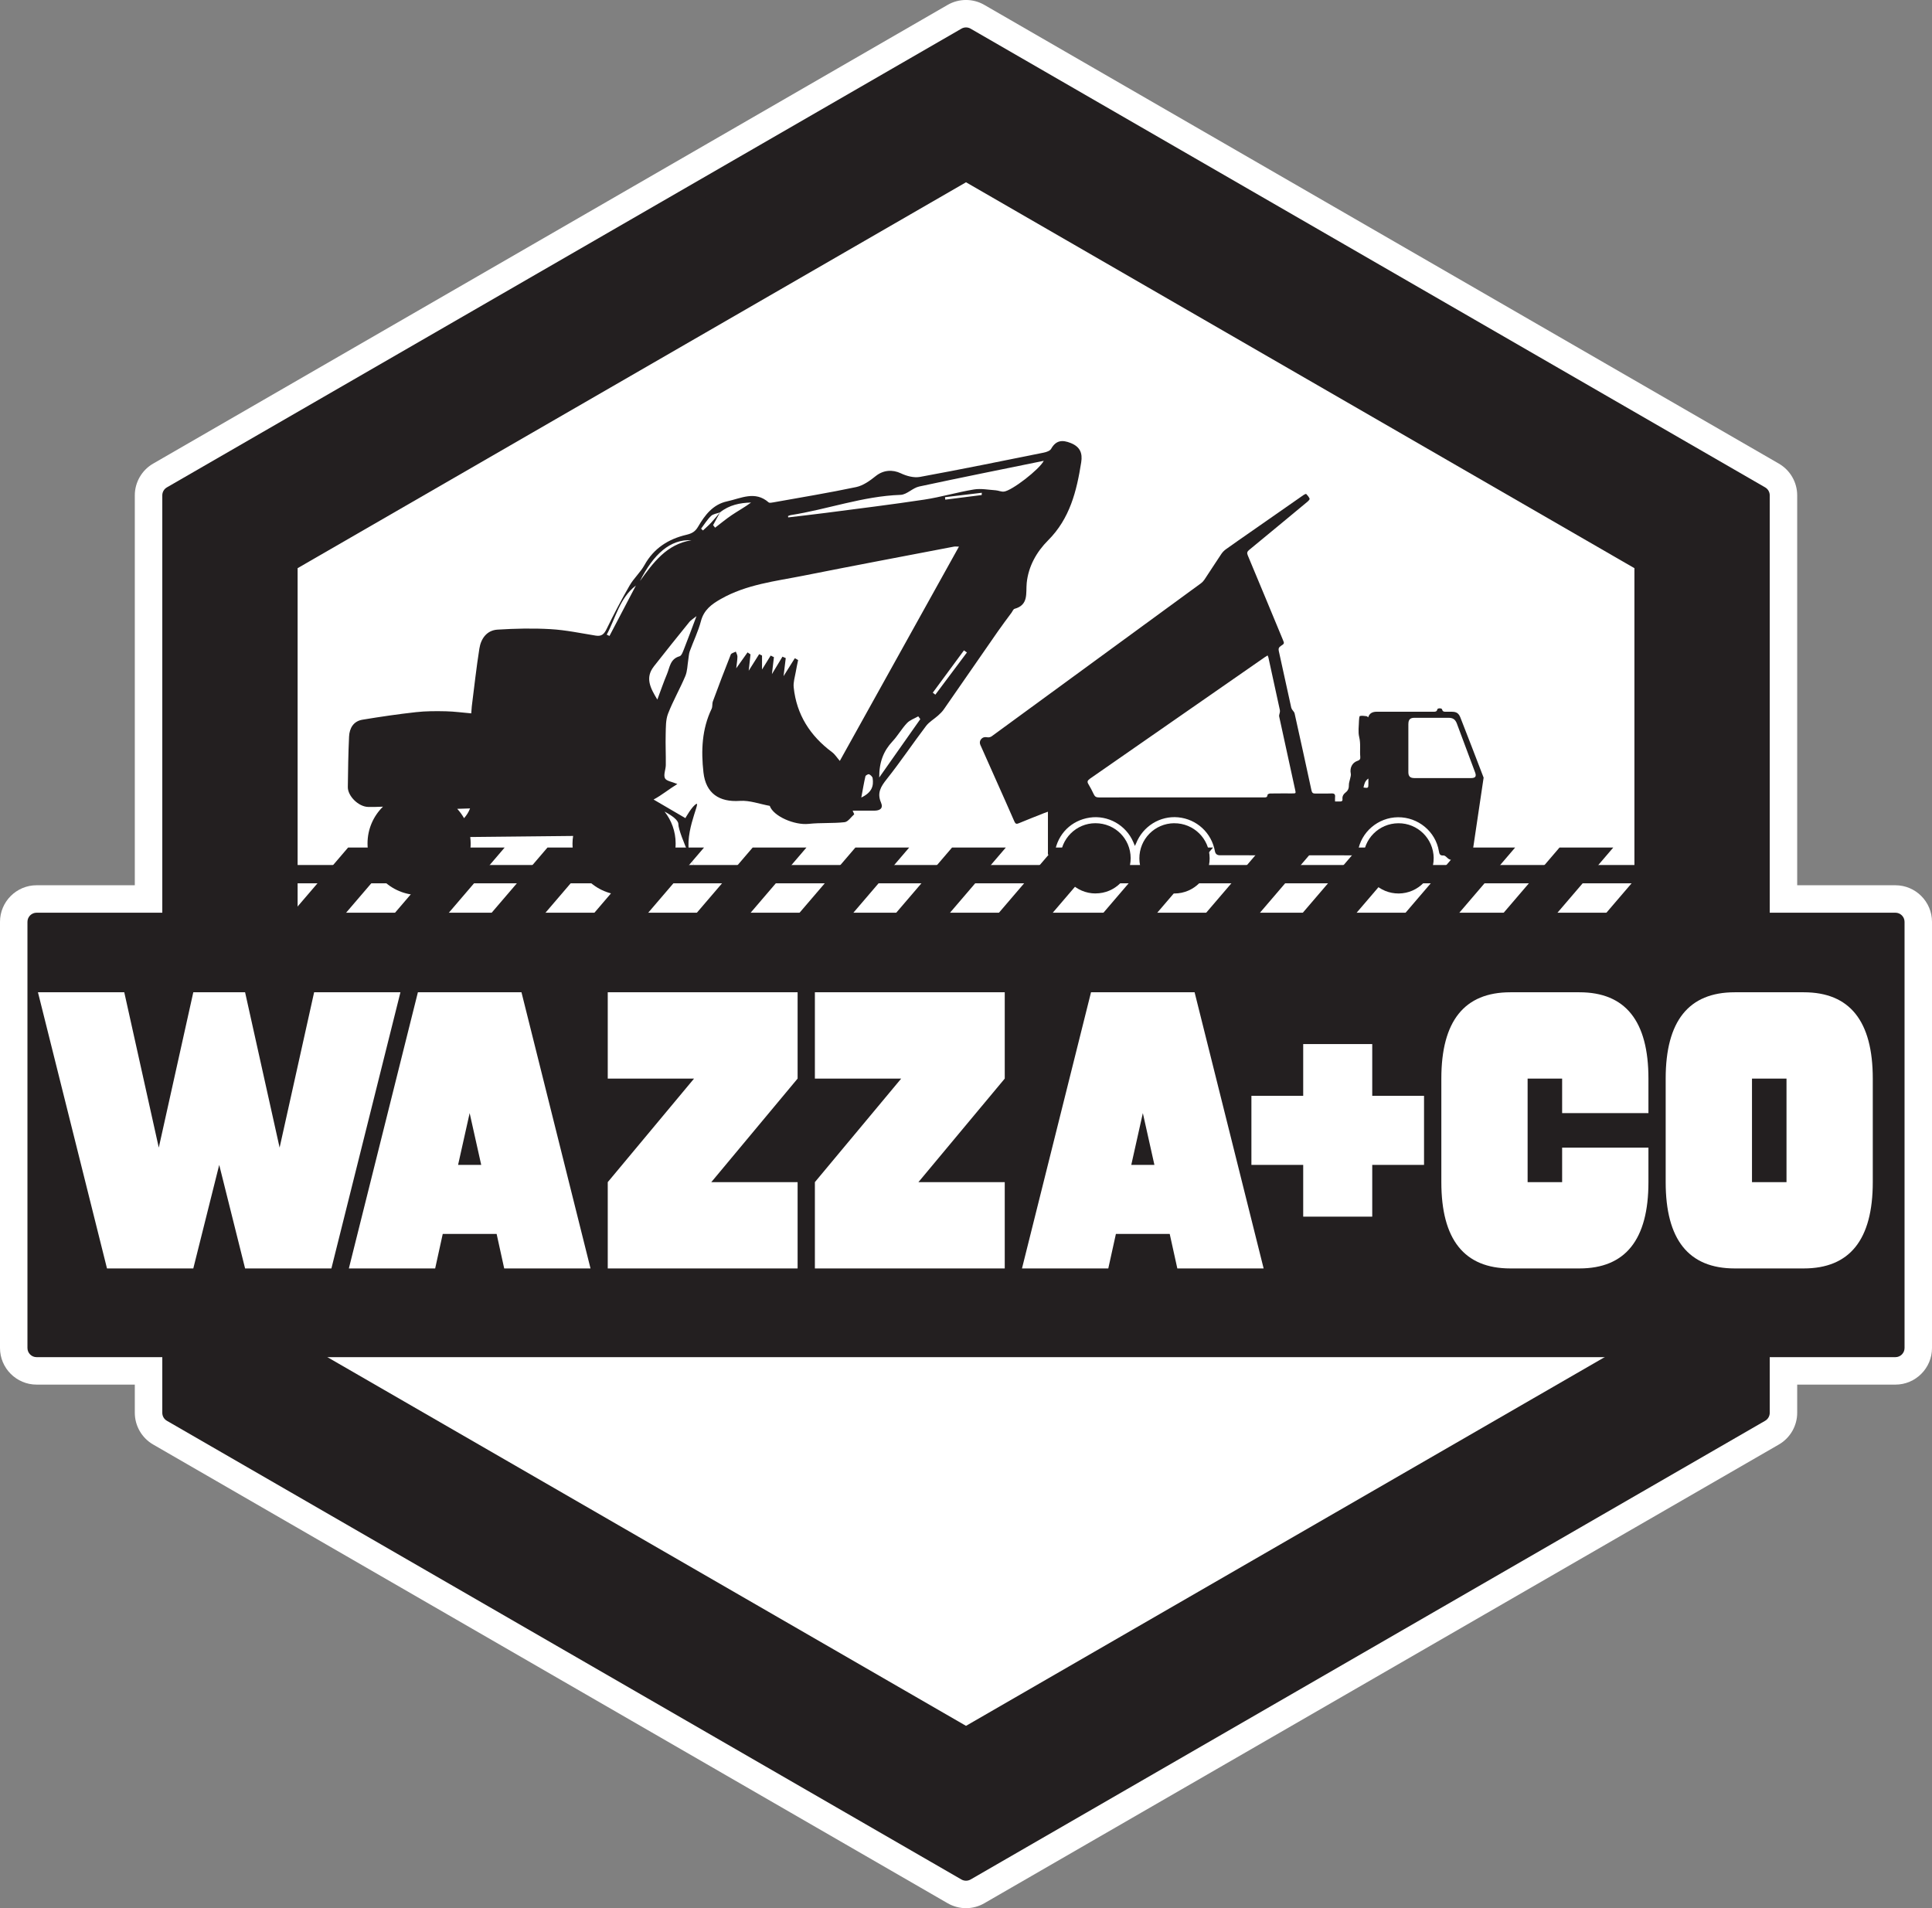
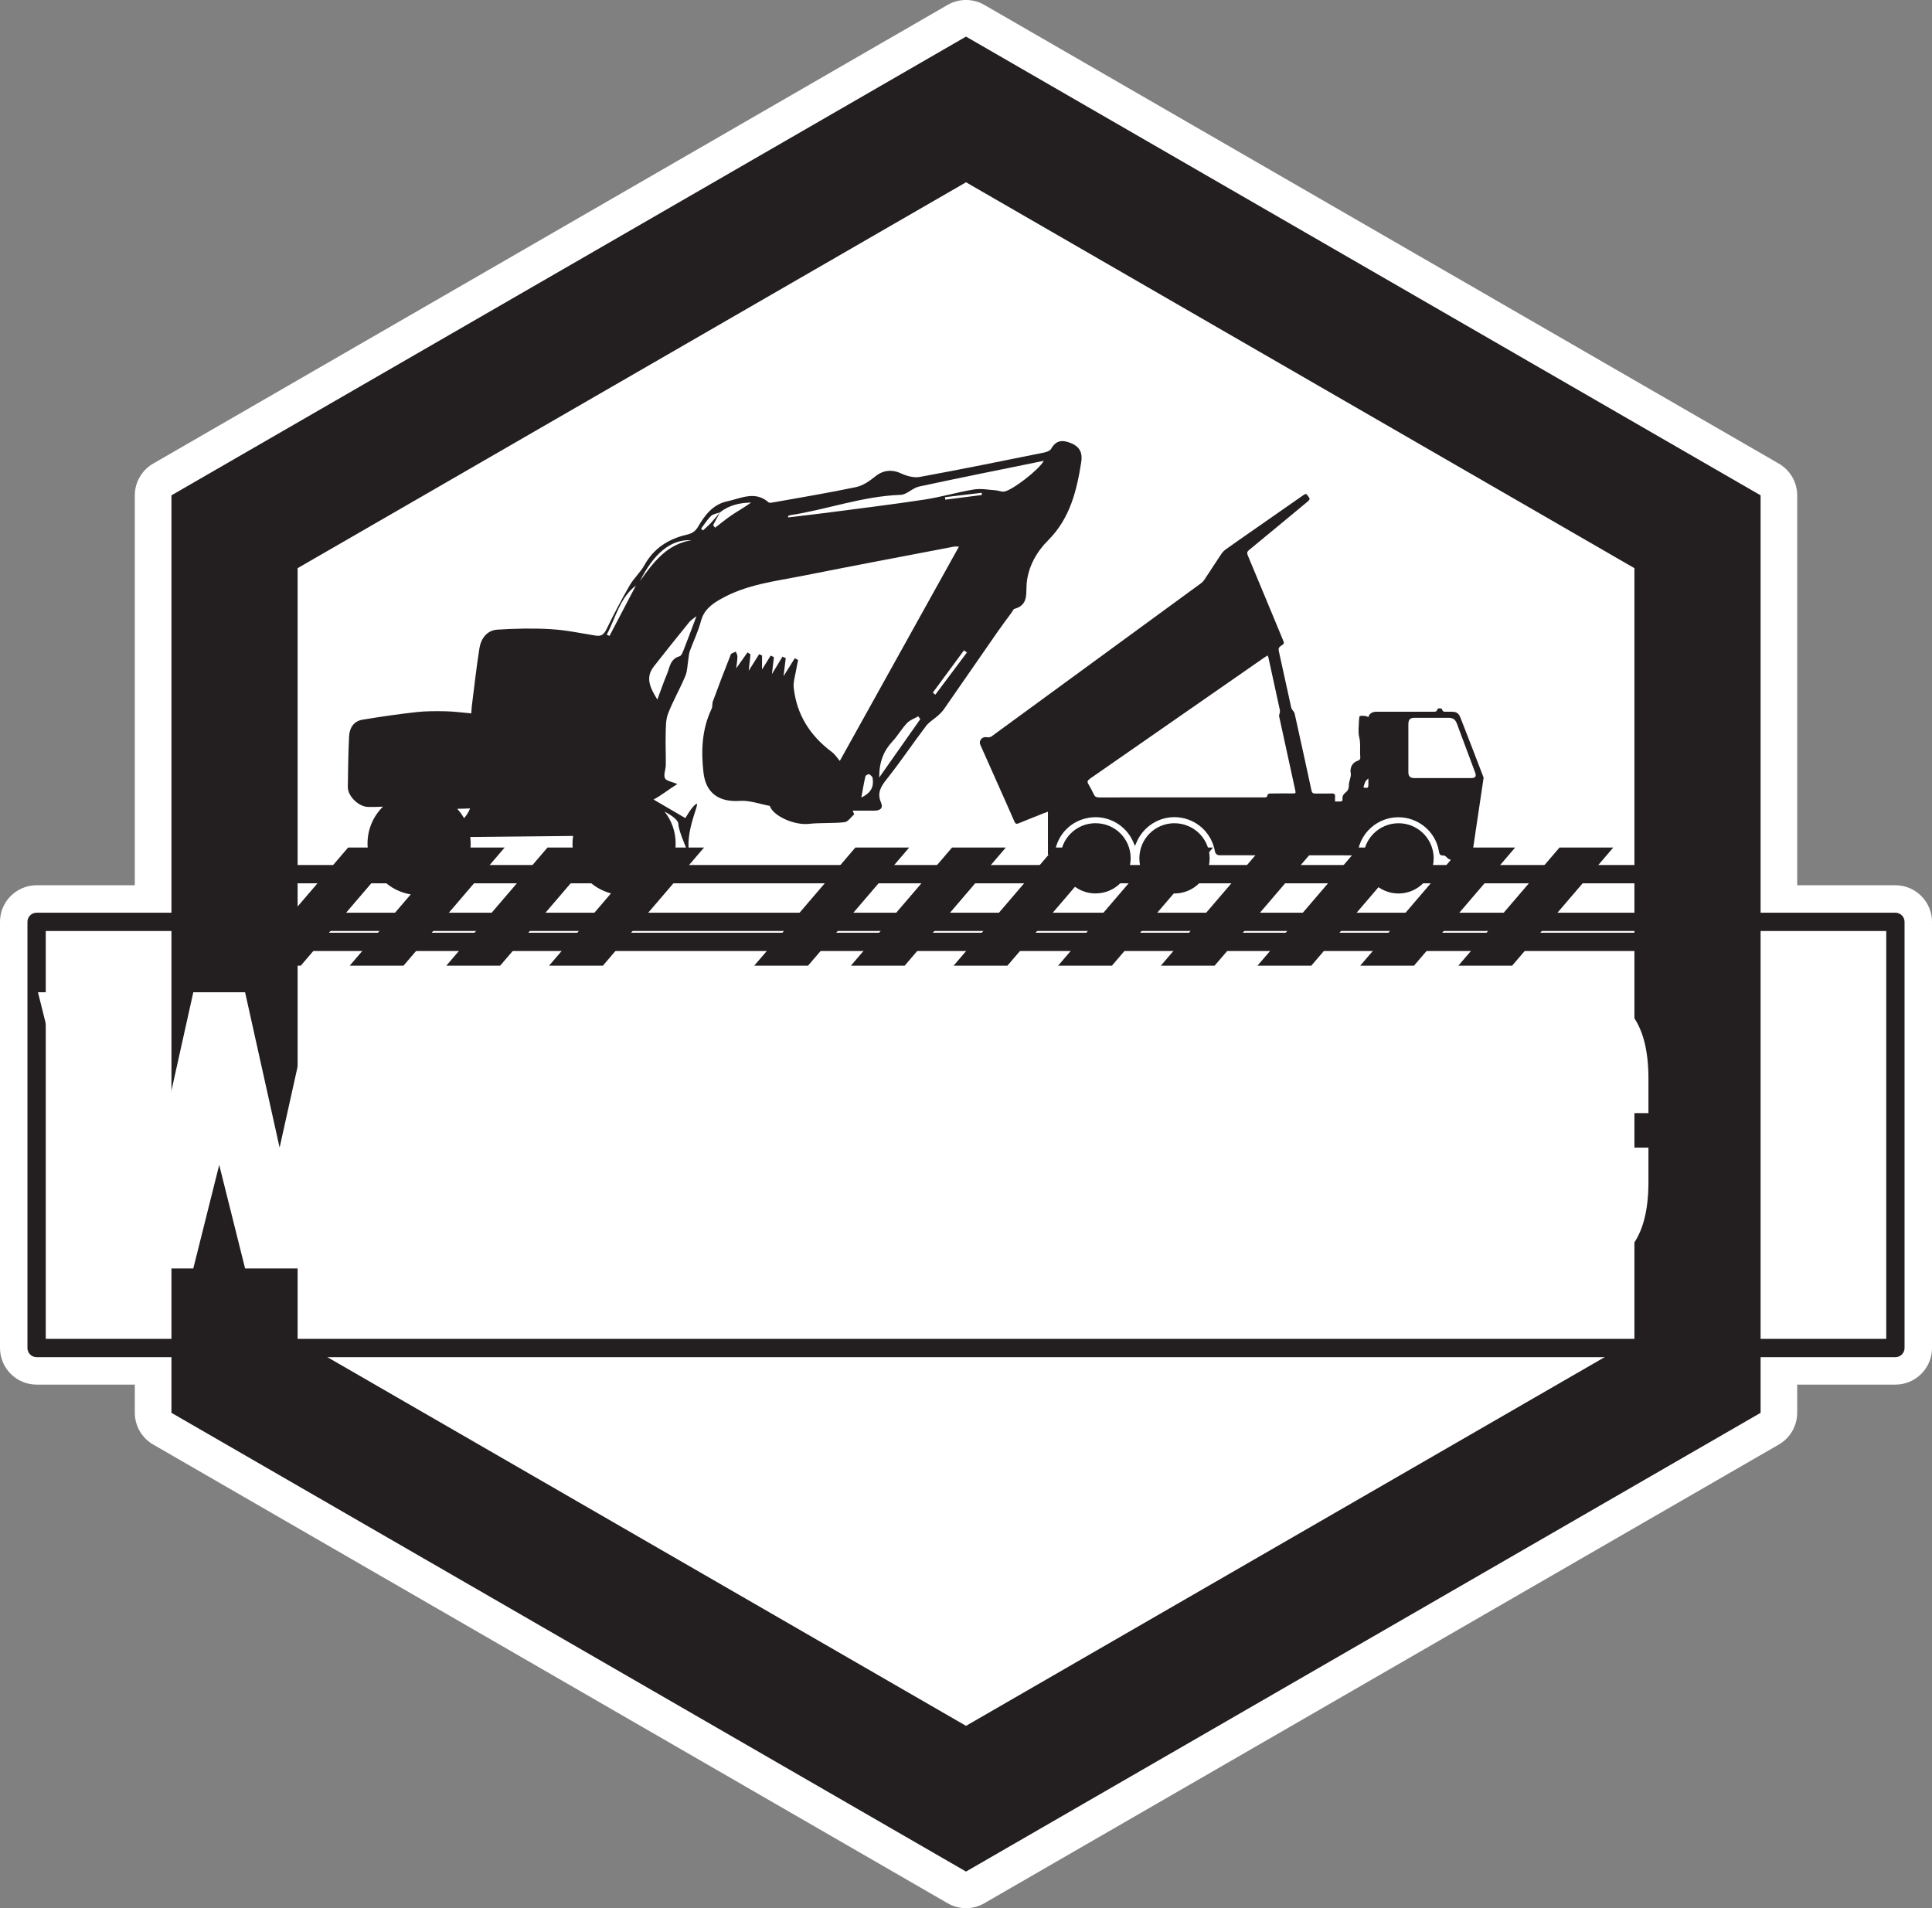
<svg xmlns="http://www.w3.org/2000/svg" id="Layer_1" data-name="Layer 1" viewBox="0 0 527.83 521.33">
  <rect x="0" y="0" width="527.83" height="521.33" fill="#808080" stroke="none" />
  <defs>
    <style>
      .cls-1 {
        fill: #231f20;
      }

      .cls-2 {
        fill: #fff;
      }
    </style>
  </defs>
  <path class="cls-2" d="M449.89,415.5l36.11-20.85c3.08-1.78,5-5.1,5-8.66v-7.7h26.83c5.51,0,10-4.49,10-10v-116.43c0-5.51-4.49-10-10-10h-26.83v-106.53c0-3.56-1.92-6.88-5-8.66L268.91,1.33c-3.08-1.78-6.91-1.78-10,0L41.83,126.67c-3.08,1.78-5,5.1-5,8.66v106.53H10c-5.51,0-10,4.49-10,10v116.43c0,5.51,4.49,10,10,10h26.83v7.7c0,3.56,1.92,6.88,5,8.66l36.11,20.85,44.56,25.73,136.41,78.76c1.52.88,3.25,1.34,5,1.34s3.49-.46,5-1.34l136.41-78.76,44.56-25.73Z" />
  <path class="cls-1" d="M263.92,10l217.08,125.33v250.67l-217.08,125.33-217.08-125.33v-250.67L263.92,10M78.81,153.79v213.74l185.11,106.87,185.11-106.87v-213.74l-185.11-106.87-185.11,106.87Z" />
  <path class="cls-1" d="M263.92,476.91c-.43,0-.86-.11-1.25-.33l-185.11-106.87c-.77-.45-1.25-1.27-1.25-2.17v-213.74c0-.89.48-1.72,1.25-2.17l185.11-106.87c.77-.45,1.73-.45,2.5,0l185.11,106.87c.77.45,1.25,1.27,1.25,2.17v213.74c0,.89-.48,1.72-1.25,2.17l-185.11,106.87c-.39.22-.82.33-1.25.33ZM81.31,366.09l182.61,105.43,182.61-105.43v-210.86l-182.61-105.43-182.61,105.43v210.86Z" />
-   <path class="cls-1" d="M263.92,513.83c-.43,0-.86-.11-1.25-.33l-217.08-125.33c-.77-.45-1.25-1.27-1.25-2.17v-250.67c0-.89.48-1.72,1.25-2.17L262.67,7.83c.77-.45,1.73-.45,2.5,0l217.08,125.33c.77.45,1.25,1.27,1.25,2.17v250.67c0,.89-.48,1.72-1.25,2.17l-217.08,125.33c-.39.22-.82.33-1.25.33ZM49.33,384.55l214.58,123.89,214.58-123.89v-247.78L263.92,12.88,49.33,136.77v247.78Z" />
-   <rect class="cls-1" x="10" y="251.86" width="507.83" height="116.43" />
  <path class="cls-1" d="M517.83,370.79H10c-1.38,0-2.5-1.12-2.5-2.5v-116.43c0-1.38,1.12-2.5,2.5-2.5h507.83c1.38,0,2.5,1.12,2.5,2.5v116.43c0,1.38-1.12,2.5-2.5,2.5ZM12.5,365.79h502.83v-111.43H12.5v111.43Z" />
  <polyline class="cls-2" points="59.89 318.26 52.81 346.55 29.23 346.55 10.37 271.1 33.95 271.1 43.38 313.54 52.81 271.1 66.96 271.1 76.39 313.54 85.82 271.1 109.4 271.1 90.54 346.55 66.96 346.55 59.89 318.26" />
  <path class="cls-2" d="M120.96,337.12l-2.07,9.43h-23.58l18.86-75.45h28.3l18.86,75.45h-23.58l-2.07-9.43h-14.71M131.47,318.26l-3.16-14.15-3.16,14.15h6.32Z" />
  <polyline class="cls-2" points="217.91 271.1 217.91 294.68 194.33 322.97 217.91 322.97 217.91 346.55 166.04 346.55 166.04 322.97 189.62 294.68 166.04 294.68 166.04 271.1 217.91 271.1" />
  <polyline class="cls-2" points="274.5 271.1 274.5 294.68 250.92 322.97 274.5 322.97 274.5 346.55 222.63 346.55 222.63 322.97 246.21 294.68 222.63 294.68 222.63 271.1 274.5 271.1" />
  <path class="cls-2" d="M304.87,337.12l-2.08,9.43h-23.58l18.86-75.45h28.3l18.86,75.45h-23.58l-2.08-9.43h-14.71M315.39,318.26l-3.16-14.15-3.16,14.15h6.32Z" />
  <polyline class="cls-2" points="374.9 299.39 389.05 299.39 389.05 318.26 374.9 318.26 374.9 332.4 356.04 332.4 356.04 318.26 341.89 318.26 341.89 299.39 356.04 299.39 356.04 285.25 374.9 285.25 374.9 299.39" />
  <path class="cls-2" d="M426.78,304.11v-9.43h-9.43v28.29h9.43v-9.43h23.58v9.43c0,15.72-6.29,23.58-18.86,23.58h-18.86c-12.58,0-18.86-7.86-18.86-23.58v-28.29c0-15.72,6.29-23.58,18.86-23.58h18.86c12.58,0,18.86,7.86,18.86,23.58v9.43h-23.58" />
-   <path class="cls-2" d="M455.07,322.97v-28.29c0-15.72,6.29-23.58,18.86-23.58h18.86c12.58,0,18.86,7.86,18.86,23.58v28.29c0,15.72-6.29,23.58-18.86,23.58h-18.86c-12.58,0-18.86-7.86-18.86-23.58M488.08,294.68h-9.43v28.29h9.43v-28.29Z" />
  <rect class="cls-1" x="53.65" y="254.83" width="396.77" height="5" />
  <rect class="cls-1" x="69.49" y="236.33" width="396.77" height="5" />
  <polyline class="cls-1" points="109.8 231.56 95.1 231.56 67.47 263.83 82.17 263.83 109.8 231.56" />
  <polyline class="cls-1" points="137.87 231.56 123.17 231.56 95.54 263.83 110.24 263.83 137.87 231.56" />
  <polyline class="cls-1" points="164.27 231.56 149.57 231.56 121.94 263.83 136.64 263.83 164.27 231.56" />
  <polyline class="cls-1" points="192.34 231.56 177.64 231.56 150.01 263.83 164.71 263.83 192.34 231.56" />
-   <polyline class="cls-1" points="220.32 231.56 205.63 231.56 178 263.83 192.69 263.83 220.32 231.56" />
  <polyline class="cls-1" points="248.39 231.56 233.69 231.56 206.06 263.83 220.76 263.83 248.39 231.56" />
  <polyline class="cls-1" points="274.79 231.56 260.1 231.56 232.47 263.83 247.16 263.83 274.79 231.56" />
  <polyline class="cls-1" points="302.86 231.56 288.16 231.56 260.53 263.83 275.23 263.83 302.86 231.56" />
  <polyline class="cls-1" points="331.41 231.56 316.71 231.56 289.08 263.83 303.78 263.83 331.41 231.56" />
  <polyline class="cls-1" points="359.47 231.56 344.78 231.56 317.15 263.83 331.84 263.83 359.47 231.56" />
  <polyline class="cls-1" points="385.88 231.56 371.18 231.56 343.55 263.83 358.25 263.83 385.88 231.56" />
  <polyline class="cls-1" points="413.94 231.56 399.25 231.56 371.62 263.83 386.31 263.83 413.94 231.56" />
  <polyline class="cls-1" points="440.75 231.56 426.06 231.56 398.43 263.83 413.12 263.83 440.75 231.56" />
-   <polyline class="cls-1" points="468.82 231.56 454.12 231.56 426.49 263.83 441.19 263.83 468.82 231.56" />
  <path class="cls-1" d="M104.65,220.37c-2.62,2.56-4.24,6.12-4.24,10.07,0,7.78,6.31,14.1,14.09,14.1s14.09-6.31,14.09-14.1c0-.6-.05-1.18-.12-1.76l28.11-.29c-.1.67-.17,1.35-.17,2.05,0,7.78,6.31,14.1,14.09,14.1s14.09-6.31,14.09-14.1c0-3.29-1.14-6.31-3.03-8.71,2.08,1.12,3.77,2.36,3.77,3.42,0,2.74,6.3,15.63,3.56,9.69-2.75-5.93,2.56-15.76,1.38-15.21-1.18.56-3.02,3.89-3.02,3.89l-8.69-5.08h0c2.17-1.14,4.23-2.86,6.5-4.24-1.45-.62-3.03-.81-3.39-1.58-.45-.94.21-2.36.23-3.58.04-2.82-.11-5.65-.03-8.47.05-1.88-.01-3.89.64-5.58,1.36-3.51,3.26-6.8,4.72-10.27.58-1.38.57-3,.82-4.52.13-.76.14-1.57.4-2.28.99-2.74,2.3-5.39,3.04-8.19.8-3.07,2.86-4.61,5.41-6.06,7.03-4.01,14.91-4.86,22.61-6.39,13.7-2.73,27.42-5.31,41.13-7.94.33-.06.69,0,1.35,0-10.92,19.65-21.74,39.11-32.55,58.55-.77-.89-1.33-1.81-2.13-2.4-5.97-4.45-9.7-10.24-10.47-17.72-.14-1.35.32-2.78.56-4.16.18-1.1.43-2.18.65-3.28-.3-.17-.6-.33-.9-.5-.96,1.52-1.91,3.04-3.08,4.9.23-1.91.41-3.42.6-4.93-.3-.13-.6-.26-.9-.39-.87,1.44-1.75,2.88-2.88,4.77.22-1.87.39-3.25.55-4.64-.3-.14-.6-.28-.89-.43-.77,1.24-1.54,2.48-2.36,3.81v-3.82c-.26-.13-.52-.26-.78-.38-.9,1.42-1.79,2.83-2.86,4.53.19-1.72.34-3.1.49-4.47-.27-.18-.54-.36-.81-.54-.92,1.3-1.85,2.61-3.09,4.35.15-1.33.32-2.26.33-3.2,0-.45-.28-.91-.44-1.36-.47.26-1.23.41-1.38.8-1.69,4.24-3.31,8.52-4.89,12.8-.23.63-.05,1.43-.34,2.02-2.67,5.56-2.9,11.45-2.23,17.4.64,5.7,4.3,8.15,9.94,7.76,2.68-.19,5.44.87,8.17,1.36.99,2.85,6.78,5.34,10.65,4.92,3.25-.35,6.56-.1,9.8-.46.95-.11,1.76-1.41,2.63-2.16-.14-.33-.29-.66-.43-.99,1.95,0,3.91-.01,5.86,0,1.55.01,2.59-.59,1.88-2.23-1.13-2.62-.04-4.35,1.57-6.38,3.74-4.71,7.1-9.72,10.74-14.52.86-1.13,2.21-1.89,3.29-2.86.57-.51,1.14-1.06,1.57-1.69,4.93-7.09,9.82-14.19,14.75-21.28,1.21-1.74,2.5-3.44,3.76-5.15.26-.36.47-.94.8-1.03,3.91-1.07,3.06-4.24,3.33-7.05.46-4.59,2.72-8.54,5.85-11.67,5.96-5.96,7.8-13.46,9.04-21.31.4-2.51-.31-4.24-2.84-5.26-2.33-.94-4.05-.78-5.38,1.58-.31.55-1.28.88-2.01,1.03-11.27,2.27-22.53,4.57-33.84,6.64-1.63.3-3.64-.24-5.19-.98-2.33-1.11-4.84-.89-6.87.74-1.58,1.27-3.42,2.6-5.34,3.01-7.52,1.59-15.11,2.83-22.68,4.19-.41.07-1.01.2-1.25-.01-3.71-3.25-7.55-1.09-11.32-.28-3.9.83-6.11,3.78-7.96,6.95-.8,1.36-1.7,1.84-3.22,2.2-4.89,1.15-8.88,3.68-11.42,8.27-1.11,2-2.92,3.6-4.06,5.58-2.24,3.88-4.32,7.85-6.28,11.88-.68,1.4-1.37,2.06-2.95,1.81-4.1-.66-8.2-1.53-12.33-1.77-4.83-.28-9.7-.17-14.52.13-2.93.18-4.53,2.45-4.96,5.17-.83,5.23-1.4,10.51-2.07,15.77-.05.43-.07.87-.15,1.94-2.36-.2-4.63-.52-6.91-.57-2.74-.06-5.5-.07-8.22.24-4.88.54-9.75,1.26-14.59,2.06-2.45.4-3.55,2.31-3.66,4.59-.22,4.6-.28,9.21-.34,13.82-.03,2.41,2.88,5.36,5.54,5.42,1.35.03,2.7-.01,4.06-.07M235.31,217.91c.45-2.41.73-4.13,1.13-5.82.06-.27.78-.65,1-.55.41.19.91.66.97,1.07.29,2.05-.1,3.85-3.11,5.29ZM251.44,196.46c-3.63,5.16-7.26,10.31-11.23,15.96-.03-4.18,1.16-7.24,3.64-9.89,1.44-1.54,2.49-3.44,3.94-4.97.79-.84,2.04-1.25,3.08-1.85.19.25.38.5.56.76ZM263.35,177.69c.27.19.55.38.82.57-2.88,3.84-5.75,7.69-8.63,11.53-.23-.18-.47-.36-.7-.54,2.84-3.85,5.67-7.7,8.51-11.55ZM258.17,135.83c3.35-.4,6.71-.8,10.06-1.2,0,.21-.02.41-.02.62-3.32.42-6.64.84-9.96,1.26-.02-.23-.05-.45-.07-.68ZM215.29,140.99c.23-.09.46-.21.7-.25,10.06-1.56,19.74-5.19,30.05-5.54,1.72-.06,3.3-1.9,5.09-2.28,11.29-2.43,22.62-4.69,34.03-7.02-1.2,2.35-8.71,8.18-10.89,8.41-.74.08-1.52-.31-2.29-.36-1.97-.13-4-.54-5.91-.22-4.54.75-9,2.08-13.55,2.77-8.91,1.35-17.86,2.44-26.79,3.61-3.46.45-6.92.83-10.39,1.25-.02-.12-.04-.24-.05-.36ZM191.53,144.45c.89-1.17,1.66-2.46,2.71-3.47.58-.57,1.62-.67,2.45-.98,2.55-2.05,5.49-2.63,8.51-2.7-1.76,1.29-3.57,2.28-5.28,3.43-1.57,1.06-3.04,2.29-4.55,3.44-.18-.23-.36-.46-.55-.7.63-1.16,1.26-2.31,1.89-3.47-.82.95-1.61,1.94-2.47,2.85-.69.74-1.46,1.39-2.19,2.08-.17-.16-.34-.33-.51-.49ZM173.72,159.99c-2.4,4.59-4.8,9.18-7.21,13.76-.25-.12-.5-.24-.75-.36,2.46-4.58,3.5-9.98,7.95-13.4ZM188.9,147.6c-6.81,1.09-10.43,6.12-14.07,11.16,3.67-7.3,8.26-11.5,14.07-11.16ZM178.59,182.13c3.21-4.11,6.49-8.17,9.77-12.23.38-.47.95-.78,1.92-1.56-1.27,3.36-2.26,6.08-3.33,8.78-.32.8-.7,2.01-1.29,2.18-2.58.72-2.67,3.03-3.44,4.87-.92,2.18-1.68,4.43-2.63,6.96-1.93-3.15-3.37-5.94-.99-9ZM126.78,223.54c-.52-.92-1.15-1.78-1.86-2.56,1.17-.03,2.33-.08,3.5-.11-.38,1.01-.95,1.89-1.64,2.67Z" />
  <path class="cls-1" d="M391.68,234.43c.06,5.25-4.24,9.63-9.51,9.68-5.32.05-9.68-4.25-9.69-9.57-.02-5.3,4.23-9.58,9.55-9.62,5.29-.04,9.6,4.2,9.66,9.51" />
  <path class="cls-1" d="M299.3,244.1c-5.28,0-9.59-4.31-9.59-9.59,0-5.3,4.29-9.61,9.57-9.6,5.34,0,9.6,4.23,9.62,9.53.01,5.35-4.27,9.66-9.59,9.65" />
  <path class="cls-1" d="M320.79,224.92c5.33-.04,9.67,4.24,9.69,9.56.02,5.27-4.29,9.6-9.57,9.63-5.28.03-9.61-4.26-9.63-9.55-.03-5.31,4.2-9.6,9.51-9.65" />
  <path class="cls-1" d="M267.92,203.69c1.44,3.22,2.87,6.44,4.3,9.66,1.64,3.69,3.3,7.37,4.91,11.08.28.65.56.77,1.21.49,2.3-.96,4.63-1.87,6.95-2.79.28-.11.57-.2,1.01-.36v3.61c0,2.45,0,4.89,0,7.34,0,.4-.17.96.55.94.58-.02,1.18.2,1.33-.79.78-5.05,4.54-8.75,9.54-9.49,4.98-.74,9.92,2.04,11.9,6.69.13.3.25.61.44,1.05.14-.3.24-.49.32-.68,1.85-4.69,6.55-7.61,11.5-7.14,5.07.49,9.12,4.22,10.04,9.26q.2,1.11,1.36,1.11c12.16,0,24.32,0,36.48.02.8,0,1.11-.22,1.23-1.03.8-5.32,5.52-9.34,10.95-9.38,5.49-.04,10.26,3.89,11.16,9.23.13.77.27,1.3,1.25,1.21.32-.03.73.33,1.01.61.45.45.94.66,1.58.65,1.13-.03,2.27,0,3.4,0,.65,0,1.21-.15,1.71-.45l3.28-22.07c-2.08-5.48-4.22-10.94-6.34-16.41-.45-1.15-1.06-1.58-2.27-1.59-.54,0-1.08,0-1.62,0-.5,0-.96.04-1.12-.65-.09-.38-1.22-.38-1.3,0-.15.7-.63.64-1.12.64-5.13,0-10.25.01-15.38,0-1.14,0-2.01.34-2.39,1.53-.17-.12-.3-.3-.45-.31-.6-.06-1.23-.18-1.8-.05-.17.04-.25.8-.26,1.23-.03,1.52-.29,3.11.06,4.54.45,1.82.12,3.6.29,5.39.06.61-.15.9-.77,1.1-1.46.48-2.15,1.96-1.82,3.49.09.42-.09.91-.18,1.36-.11.57-.35,1.13-.34,1.69.02.83-.16,1.51-.84,2.04-.62.48-1.02,1.07-.91,1.92.06.41-.19.61-.61.59-.43-.01-.87,0-1.42,0,0-.42-.04-.8,0-1.17.09-.76-.16-1.06-.98-1.02-1.47.06-2.94-.01-4.4.03-.68.02-.93-.24-1.07-.89-1.51-7.02-3.05-14.03-4.61-21.04-.08-.34-.41-.62-.61-.94-.12-.19-.25-.39-.3-.6-1.14-5.18-2.26-10.36-3.41-15.53-.14-.64.07-1,.59-1.34.97-.64.96-.66.52-1.71-3.18-7.67-6.36-15.35-9.57-23.01-.28-.66-.19-1.04.37-1.5,5.33-4.38,10.65-8.79,15.96-13.2.25-.21.63-.63.56-.8-.2-.48-.56-.91-.93-1.29-.07-.07-.5.13-.72.28-4.8,3.34-9.59,6.69-14.38,10.03-2.28,1.59-4.57,3.17-6.83,4.79-.49.35-.94.81-1.27,1.31-1.55,2.31-3.05,4.65-4.59,6.97-.27.4-.61.77-1,1.05-19.03,13.93-38.07,27.86-57.13,41.77-.3.22-.8.35-1.16.28-.68-.13-1.23-.04-1.69.46-.48.54-.48,1.15-.19,1.8M384.78,197.76c0-1.15.49-1.65,1.64-1.65,3.11,0,6.23-.01,9.34,0,1.21,0,1.84.46,2.27,1.6,1.66,4.43,3.31,8.85,4.96,13.28.43,1.14.12,1.59-1.11,1.59-2.57,0-5.15,0-7.72,0-2.57,0-5.15,0-7.72,0-1.18,0-1.67-.48-1.67-1.62,0-4.4,0-8.8,0-13.2ZM372.51,215.16c.21-.88.34-1.77,1.34-2.46,0,.62,0,1.04,0,1.47,0,1.14-.07,1.19-1.34.99ZM297.69,212.81c15.95-11.07,31.89-22.16,47.83-33.24.23-.16.47-.3.8-.5.1.27.17.4.21.55,1.05,4.8,2.1,9.6,3.14,14.4.05.21,0,.45-.03.67-.05.35-.24.72-.17,1.04,1.44,6.69,2.91,13.38,4.37,20.06.22.98.21.98-.81.98-2.01,0-4.02-.01-6.03.02-.25,0-.71.22-.71.35-.03.8-.56.72-1.08.72-6.52,0-13.04,0-19.55,0-8.47,0-16.95,0-25.43.01-.68,0-1.1-.2-1.39-.83-.45-.95-.93-1.9-1.48-2.8-.41-.66-.25-1.01.36-1.43Z" />
</svg>